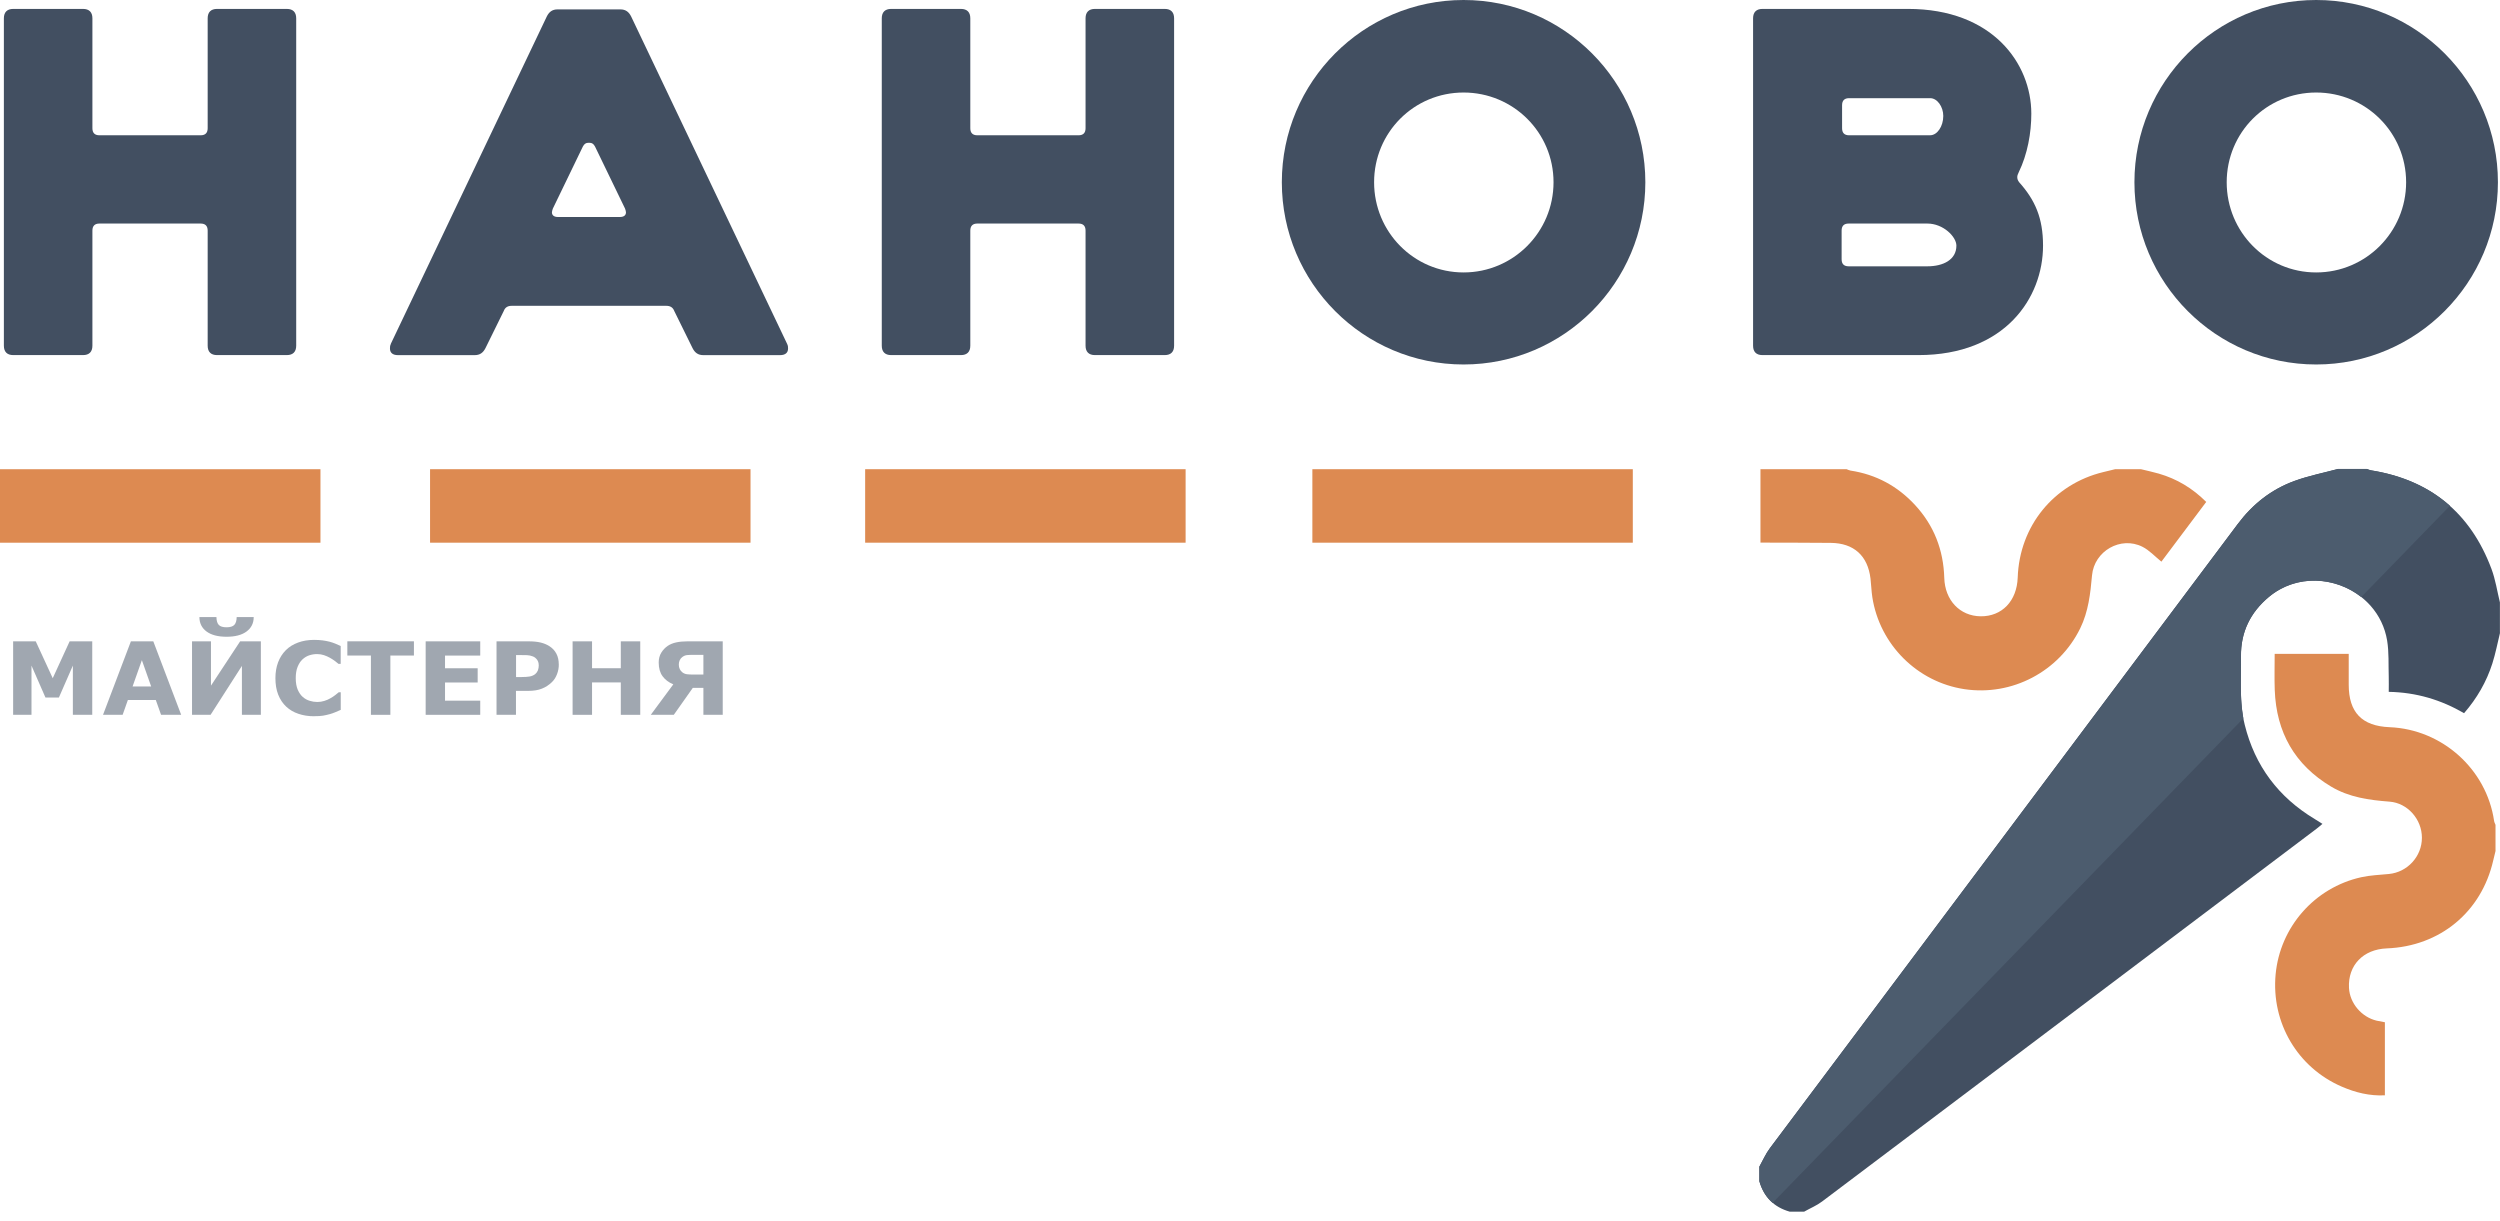
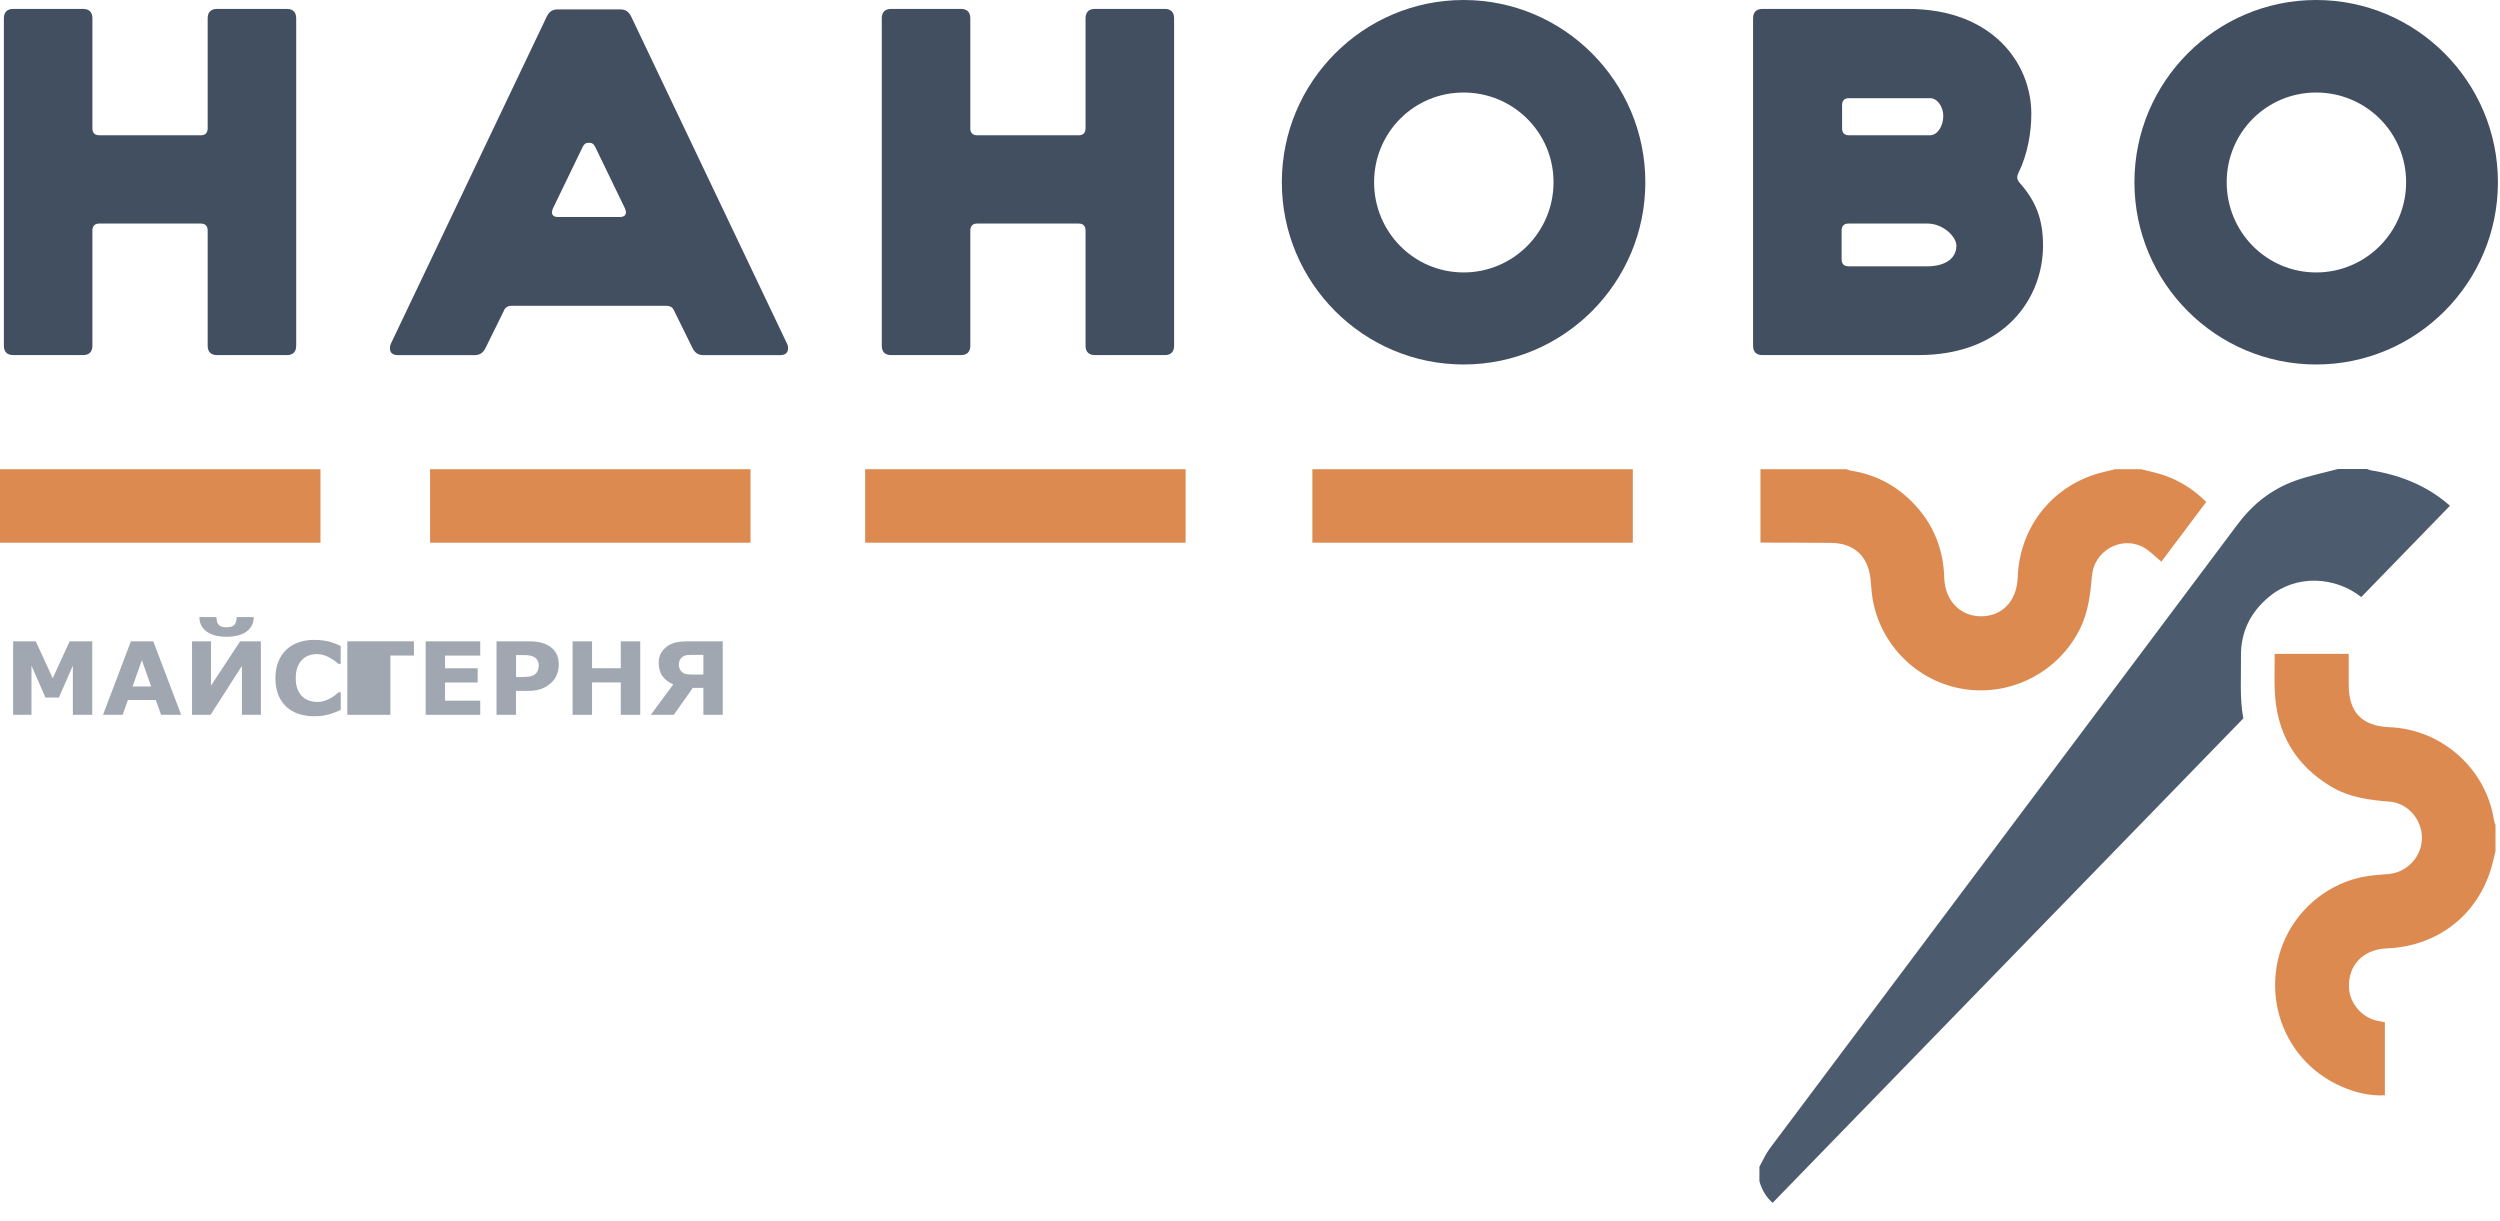
<svg xmlns="http://www.w3.org/2000/svg" width="131" height="64" viewBox="0 0 131 64" fill="none">
  <g clip-path="url(#clip0_1968_423)">
    <path d="M130.769 44.579C130.729 44.746 130.686 44.912 130.647 45.08C130.031 47.788 127.857 49.587 125.065 49.696C123.827 49.745 123.026 50.583 123.087 51.767C123.128 52.568 123.745 53.297 124.54 53.484C124.673 53.514 124.81 53.535 124.968 53.566V57.395C124.171 57.435 123.427 57.251 122.712 56.941C120.391 55.942 119.01 53.592 119.242 51.063C119.471 48.582 121.278 46.513 123.726 45.967C124.199 45.862 124.694 45.845 125.179 45.797C126.155 45.702 126.91 44.874 126.908 43.896C126.908 42.935 126.162 42.078 125.211 42.006C124.14 41.924 123.094 41.781 122.151 41.218C120.241 40.076 119.279 38.372 119.197 36.16C119.174 35.536 119.193 34.909 119.193 34.264H123.073C123.073 34.806 123.073 35.342 123.073 35.878C123.073 37.329 123.764 38.046 125.215 38.105C127.969 38.216 130.297 40.308 130.691 43.017C130.701 43.087 130.739 43.154 130.765 43.223V44.581L130.769 44.579Z" fill="#DD8A51" />
    <path d="M112.186 24.586C112.5 24.663 112.816 24.73 113.126 24.819C114.069 25.094 114.887 25.582 115.606 26.301C114.807 27.365 114.018 28.416 113.257 29.431C112.918 29.158 112.627 28.834 112.264 28.651C111.126 28.077 109.736 28.874 109.622 30.15C109.536 31.104 109.434 32.044 109.004 32.923C107.897 35.185 105.435 36.488 102.936 36.112C100.465 35.74 98.496 33.778 98.11 31.294C98.061 30.972 98.053 30.644 98.015 30.322C97.874 29.122 97.142 28.458 95.932 28.447C94.704 28.435 93.475 28.437 92.248 28.433V24.586H96.762C96.83 24.611 96.897 24.648 96.969 24.659C98.306 24.863 99.43 25.47 100.347 26.461C101.342 27.537 101.837 28.817 101.88 30.282C101.915 31.456 102.7 32.28 103.782 32.294C104.905 32.307 105.686 31.491 105.728 30.261C105.821 27.566 107.611 25.363 110.221 24.735C110.425 24.686 110.628 24.636 110.834 24.586H112.188H112.186Z" fill="#DD8A51" />
    <path fill-rule="evenodd" clip-rule="evenodd" d="M68.768 24.586H85.559V28.437H68.768V24.586Z" fill="#DD8A51" />
    <path fill-rule="evenodd" clip-rule="evenodd" d="M45.334 24.586H62.126V28.437H45.334V24.586Z" fill="#DD8A51" />
    <path fill-rule="evenodd" clip-rule="evenodd" d="M22.535 24.586H39.327V28.437H22.535V24.586Z" fill="#DD8A51" />
    <path fill-rule="evenodd" clip-rule="evenodd" d="M0 24.587H16.792V28.438H0V24.587Z" fill="#DD8A51" />
-     <path d="M131 33.163C130.869 33.7 130.766 34.245 130.599 34.767C130.292 35.727 129.796 36.587 129.117 37.371C127.907 36.669 126.618 36.28 125.17 36.253C125.17 35.979 125.178 35.717 125.17 35.458C125.149 34.827 125.187 34.186 125.086 33.566C124.62 30.736 121.088 29.444 118.891 31.277C117.921 32.088 117.415 33.118 117.428 34.388C117.444 35.588 117.331 36.793 117.624 37.979C118.159 40.14 119.395 41.777 121.294 42.919C121.421 42.995 121.545 43.076 121.697 43.171C121.579 43.27 121.486 43.352 121.387 43.426C112.753 49.938 104.119 56.451 95.48 62.957C95.195 63.172 94.852 63.313 94.538 63.491H93.78C92.954 63.256 92.425 62.722 92.188 61.895V61.133C92.372 60.807 92.52 60.456 92.743 60.161C100.911 49.261 109.09 38.367 117.252 27.463C118.037 26.414 119.011 25.647 120.221 25.203C120.961 24.932 121.744 24.779 122.507 24.573H124.023C124.093 24.598 124.162 24.632 124.234 24.644C127.342 25.14 129.454 26.87 130.555 29.816C130.764 30.377 130.852 30.982 130.996 31.567V33.163H131Z" fill="#424F61" />
    <path d="M92.886 63.028L117.55 37.644C117.351 36.568 117.44 35.477 117.427 34.39C117.411 33.12 117.917 32.09 118.889 31.279C120.343 30.066 122.382 30.221 123.73 31.285L128.377 26.503C127.285 25.531 125.906 24.911 124.24 24.646C124.168 24.634 124.099 24.6 124.029 24.575H122.513C121.748 24.781 120.967 24.934 120.227 25.205C119.017 25.649 118.043 26.416 117.257 27.465C109.094 38.368 100.916 49.261 92.749 60.163C92.526 60.458 92.376 60.809 92.193 61.136V61.897C92.328 62.371 92.561 62.749 92.889 63.029L92.886 63.028Z" fill="#4C5C6E" />
    <path d="M0.203 0.959C0.203 0.639 0.374 0.467 0.694 0.467H4.352C4.671 0.467 4.842 0.639 4.842 0.959V6.719C4.842 6.965 4.966 7.089 5.211 7.089H10.512C10.758 7.089 10.882 6.965 10.882 6.719V0.959C10.882 0.639 11.053 0.467 11.372 0.467H15.03C15.35 0.467 15.521 0.639 15.521 0.959V18.115C15.521 18.436 15.35 18.607 15.03 18.607H11.372C11.053 18.607 10.882 18.436 10.882 18.115V12.084C10.882 11.838 10.758 11.714 10.512 11.714H5.211C4.966 11.714 4.842 11.838 4.842 12.084V18.115C4.842 18.436 4.671 18.607 4.352 18.607H0.694C0.374 18.607 0.203 18.436 0.203 18.115V0.959Z" fill="#424F61" />
    <path d="M20.479 18.016L28.653 0.862C28.776 0.616 28.947 0.492 29.218 0.492H32.506C32.776 0.492 32.948 0.616 33.071 0.862L41.245 18.018C41.294 18.117 41.294 18.19 41.294 18.264C41.294 18.485 41.148 18.609 40.877 18.609H36.853C36.583 18.609 36.411 18.485 36.288 18.239L35.331 16.296C35.257 16.099 35.11 16.025 34.914 16.025H26.813C26.617 16.025 26.469 16.099 26.397 16.296L25.44 18.239C25.316 18.485 25.145 18.609 24.875 18.609H20.85C20.58 18.609 20.434 18.485 20.434 18.264C20.434 18.19 20.434 18.117 20.483 18.018L20.479 18.016ZM29.242 11.371H32.481C32.702 11.371 32.801 11.272 32.801 11.125C32.801 11.076 32.776 11.003 32.752 10.929L31.18 7.681C31.106 7.534 31.009 7.484 30.91 7.484H30.811C30.713 7.484 30.616 7.534 30.541 7.681L28.97 10.929C28.945 11.003 28.921 11.076 28.921 11.125C28.921 11.272 29.02 11.371 29.24 11.371H29.242Z" fill="#424F61" />
    <path d="M46.205 0.959C46.205 0.639 46.376 0.467 46.696 0.467H50.354C50.673 0.467 50.844 0.639 50.844 0.959V6.719C50.844 6.965 50.968 7.089 51.213 7.089H56.514C56.76 7.089 56.883 6.965 56.883 6.719V0.959C56.883 0.639 57.055 0.467 57.374 0.467H61.032C61.352 0.467 61.523 0.639 61.523 0.959V18.115C61.523 18.436 61.352 18.607 61.032 18.607H57.374C57.055 18.607 56.883 18.436 56.883 18.115V12.084C56.883 11.838 56.76 11.714 56.514 11.714H51.213C50.968 11.714 50.844 11.838 50.844 12.084V18.115C50.844 18.436 50.673 18.607 50.354 18.607H46.696C46.376 18.607 46.205 18.436 46.205 18.115V0.959Z" fill="#424F61" />
    <path d="M76.692 0C81.945 0 86.216 4.282 86.216 9.55C86.216 14.818 81.945 19.099 76.692 19.099C71.438 19.099 67.168 14.818 67.168 9.55C67.168 4.282 71.438 0 76.692 0ZM76.692 14.276C79.294 14.276 81.405 12.159 81.405 9.55C81.405 6.941 79.294 4.848 76.692 4.848C74.09 4.848 72.003 6.941 72.003 9.55C72.003 12.159 74.09 14.276 76.692 14.276Z" fill="#424F61" />
    <path d="M91.861 0.959C91.861 0.639 92.032 0.467 92.352 0.467H99.985C104.404 0.467 106.441 3.322 106.441 5.956C106.441 6.965 106.245 8.073 105.779 9.033C105.73 9.132 105.705 9.204 105.705 9.279C105.705 9.378 105.73 9.45 105.804 9.55C106.639 10.484 107.055 11.421 107.055 12.872C107.055 15.603 105.068 18.607 100.525 18.607H92.352C92.032 18.607 91.861 18.436 91.861 18.115V0.959ZM96.87 13.955H100.993C101.828 13.955 102.515 13.61 102.515 12.872C102.515 12.405 101.828 11.714 100.993 11.714H96.87C96.624 11.714 96.501 11.838 96.501 12.084V13.585C96.501 13.832 96.624 13.955 96.87 13.955ZM96.894 7.087H101.142C101.511 7.087 101.828 6.62 101.828 6.078C101.828 5.586 101.509 5.144 101.142 5.144H96.894C96.649 5.144 96.525 5.268 96.525 5.514V6.719C96.525 6.965 96.649 7.089 96.894 7.089V7.087Z" fill="#424F61" />
    <path d="M121.368 0C126.621 0 130.891 4.282 130.891 9.55C130.891 14.818 126.621 19.099 121.368 19.099C116.114 19.099 111.844 14.818 111.844 9.55C111.844 4.282 116.114 0 121.368 0ZM121.368 14.276C123.97 14.276 126.081 12.159 126.081 9.55C126.081 6.941 123.97 4.848 121.368 4.848C118.766 4.848 116.679 6.941 116.679 9.55C116.679 12.159 118.766 14.276 121.368 14.276Z" fill="#424F61" />
    <g opacity="0.5">
      <path d="M4.832 37.457H3.818V34.878L3.086 36.551H2.382L1.65 34.878V37.457H0.688V33.606H1.873L2.763 35.538L3.649 33.606H4.834V37.457H4.832Z" fill="#424F61" />
      <path d="M9.494 37.457H8.44L8.164 36.679H6.701L6.426 37.457H5.398L6.859 33.606H8.033L9.494 37.457ZM7.921 35.971L7.434 34.592L6.947 35.971H7.919H7.921Z" fill="#424F61" />
      <path d="M13.669 37.457H12.676V34.894L11.034 37.457H10.062V33.606H11.055V35.927L12.583 33.606H13.669V37.457ZM13.294 32.336C13.294 32.656 13.167 32.908 12.919 33.091C12.672 33.274 12.322 33.366 11.871 33.366C11.421 33.366 11.071 33.274 10.823 33.091C10.576 32.908 10.45 32.656 10.449 32.336H11.341C11.345 32.525 11.384 32.66 11.463 32.744C11.54 32.828 11.677 32.87 11.871 32.87C12.065 32.87 12.202 32.828 12.28 32.742C12.358 32.658 12.398 32.523 12.402 32.336H13.294Z" fill="#424F61" />
      <path d="M16.45 37.531C16.157 37.531 15.885 37.489 15.636 37.403C15.386 37.319 15.174 37.194 14.995 37.026C14.816 36.858 14.677 36.65 14.578 36.4C14.479 36.15 14.432 35.861 14.432 35.534C14.432 35.229 14.479 34.953 14.572 34.705C14.666 34.457 14.803 34.243 14.981 34.066C15.152 33.894 15.366 33.763 15.62 33.669C15.875 33.576 16.151 33.53 16.454 33.53C16.621 33.53 16.769 33.539 16.904 33.556C17.039 33.574 17.161 33.598 17.275 33.627C17.393 33.66 17.502 33.696 17.599 33.738C17.696 33.778 17.779 33.816 17.852 33.85V34.785H17.736C17.686 34.743 17.623 34.695 17.549 34.638C17.473 34.581 17.389 34.525 17.292 34.47C17.195 34.415 17.089 34.369 16.977 34.331C16.863 34.293 16.743 34.274 16.613 34.274C16.471 34.274 16.334 34.297 16.204 34.339C16.075 34.382 15.955 34.455 15.847 34.556C15.742 34.653 15.659 34.785 15.594 34.945C15.529 35.107 15.497 35.303 15.497 35.534C15.497 35.765 15.531 35.977 15.601 36.139C15.672 36.301 15.759 36.429 15.866 36.52C15.974 36.616 16.094 36.682 16.227 36.722C16.36 36.763 16.492 36.784 16.621 36.784C16.75 36.784 16.868 36.766 16.988 36.73C17.11 36.694 17.222 36.644 17.325 36.583C17.412 36.534 17.492 36.48 17.566 36.423C17.64 36.366 17.701 36.318 17.749 36.276H17.855V37.197C17.756 37.241 17.661 37.281 17.572 37.319C17.483 37.358 17.387 37.39 17.289 37.419C17.159 37.455 17.038 37.482 16.925 37.501C16.813 37.52 16.657 37.529 16.457 37.529L16.45 37.531Z" fill="#424F61" />
-       <path d="M21.69 34.35H20.455V37.457H19.436V34.35H18.201V33.605H21.69V34.35Z" fill="#424F61" />
+       <path d="M21.69 34.35H20.455V37.457H19.436H18.201V33.605H21.69V34.35Z" fill="#424F61" />
      <path d="M25.164 37.457H22.305V33.606H25.164V34.352H23.319V35.017H25.03V35.763H23.319V36.715H25.164V37.461V37.457Z" fill="#424F61" />
      <path d="M29.282 34.821C29.282 34.992 29.251 35.162 29.188 35.326C29.126 35.49 29.038 35.63 28.922 35.742C28.764 35.895 28.589 36.009 28.395 36.085C28.201 36.164 27.96 36.202 27.672 36.202H27.037V37.457H26.018V33.606H27.695C27.946 33.606 28.159 33.627 28.331 33.669C28.504 33.711 28.656 33.774 28.789 33.86C28.949 33.961 29.07 34.092 29.154 34.251C29.238 34.409 29.28 34.6 29.28 34.823L29.282 34.821ZM28.228 34.844C28.228 34.735 28.197 34.642 28.138 34.563C28.078 34.485 28.009 34.43 27.929 34.399C27.823 34.357 27.72 34.334 27.619 34.331C27.518 34.327 27.383 34.325 27.216 34.325H27.041V35.477H27.334C27.507 35.477 27.65 35.467 27.762 35.447C27.874 35.425 27.969 35.383 28.045 35.322C28.11 35.267 28.157 35.202 28.188 35.124C28.216 35.048 28.232 34.954 28.232 34.844H28.228Z" fill="#424F61" />
      <path d="M33.549 37.457H32.53V35.759H31.023V37.457H30.004V33.606H31.023V35.015H32.53V33.606H33.549V37.457Z" fill="#424F61" />
      <path d="M37.871 37.457H36.858V36.043H36.304L35.307 37.457H34.1L35.281 35.86C35.041 35.761 34.855 35.618 34.72 35.437C34.585 35.254 34.516 35.014 34.516 34.718C34.516 34.521 34.56 34.35 34.649 34.203C34.739 34.056 34.853 33.936 34.99 33.843C35.11 33.762 35.256 33.701 35.429 33.663C35.602 33.625 35.8 33.606 36.023 33.606H37.871V37.457ZM36.858 35.351V34.314H36.354C36.2 34.314 36.082 34.319 35.998 34.327C35.914 34.336 35.834 34.369 35.756 34.426C35.696 34.47 35.65 34.525 35.617 34.596C35.585 34.666 35.57 34.743 35.57 34.827C35.57 34.91 35.587 34.994 35.621 35.063C35.656 35.134 35.701 35.191 35.762 35.235C35.829 35.286 35.908 35.319 36 35.33C36.091 35.342 36.211 35.347 36.359 35.347H36.858V35.351Z" fill="#424F61" />
    </g>
  </g>
  <defs>
    <clipPath id="clip0_1968_423">
      <rect width="131" height="63.491" fill="white" />
    </clipPath>
  </defs>
</svg>